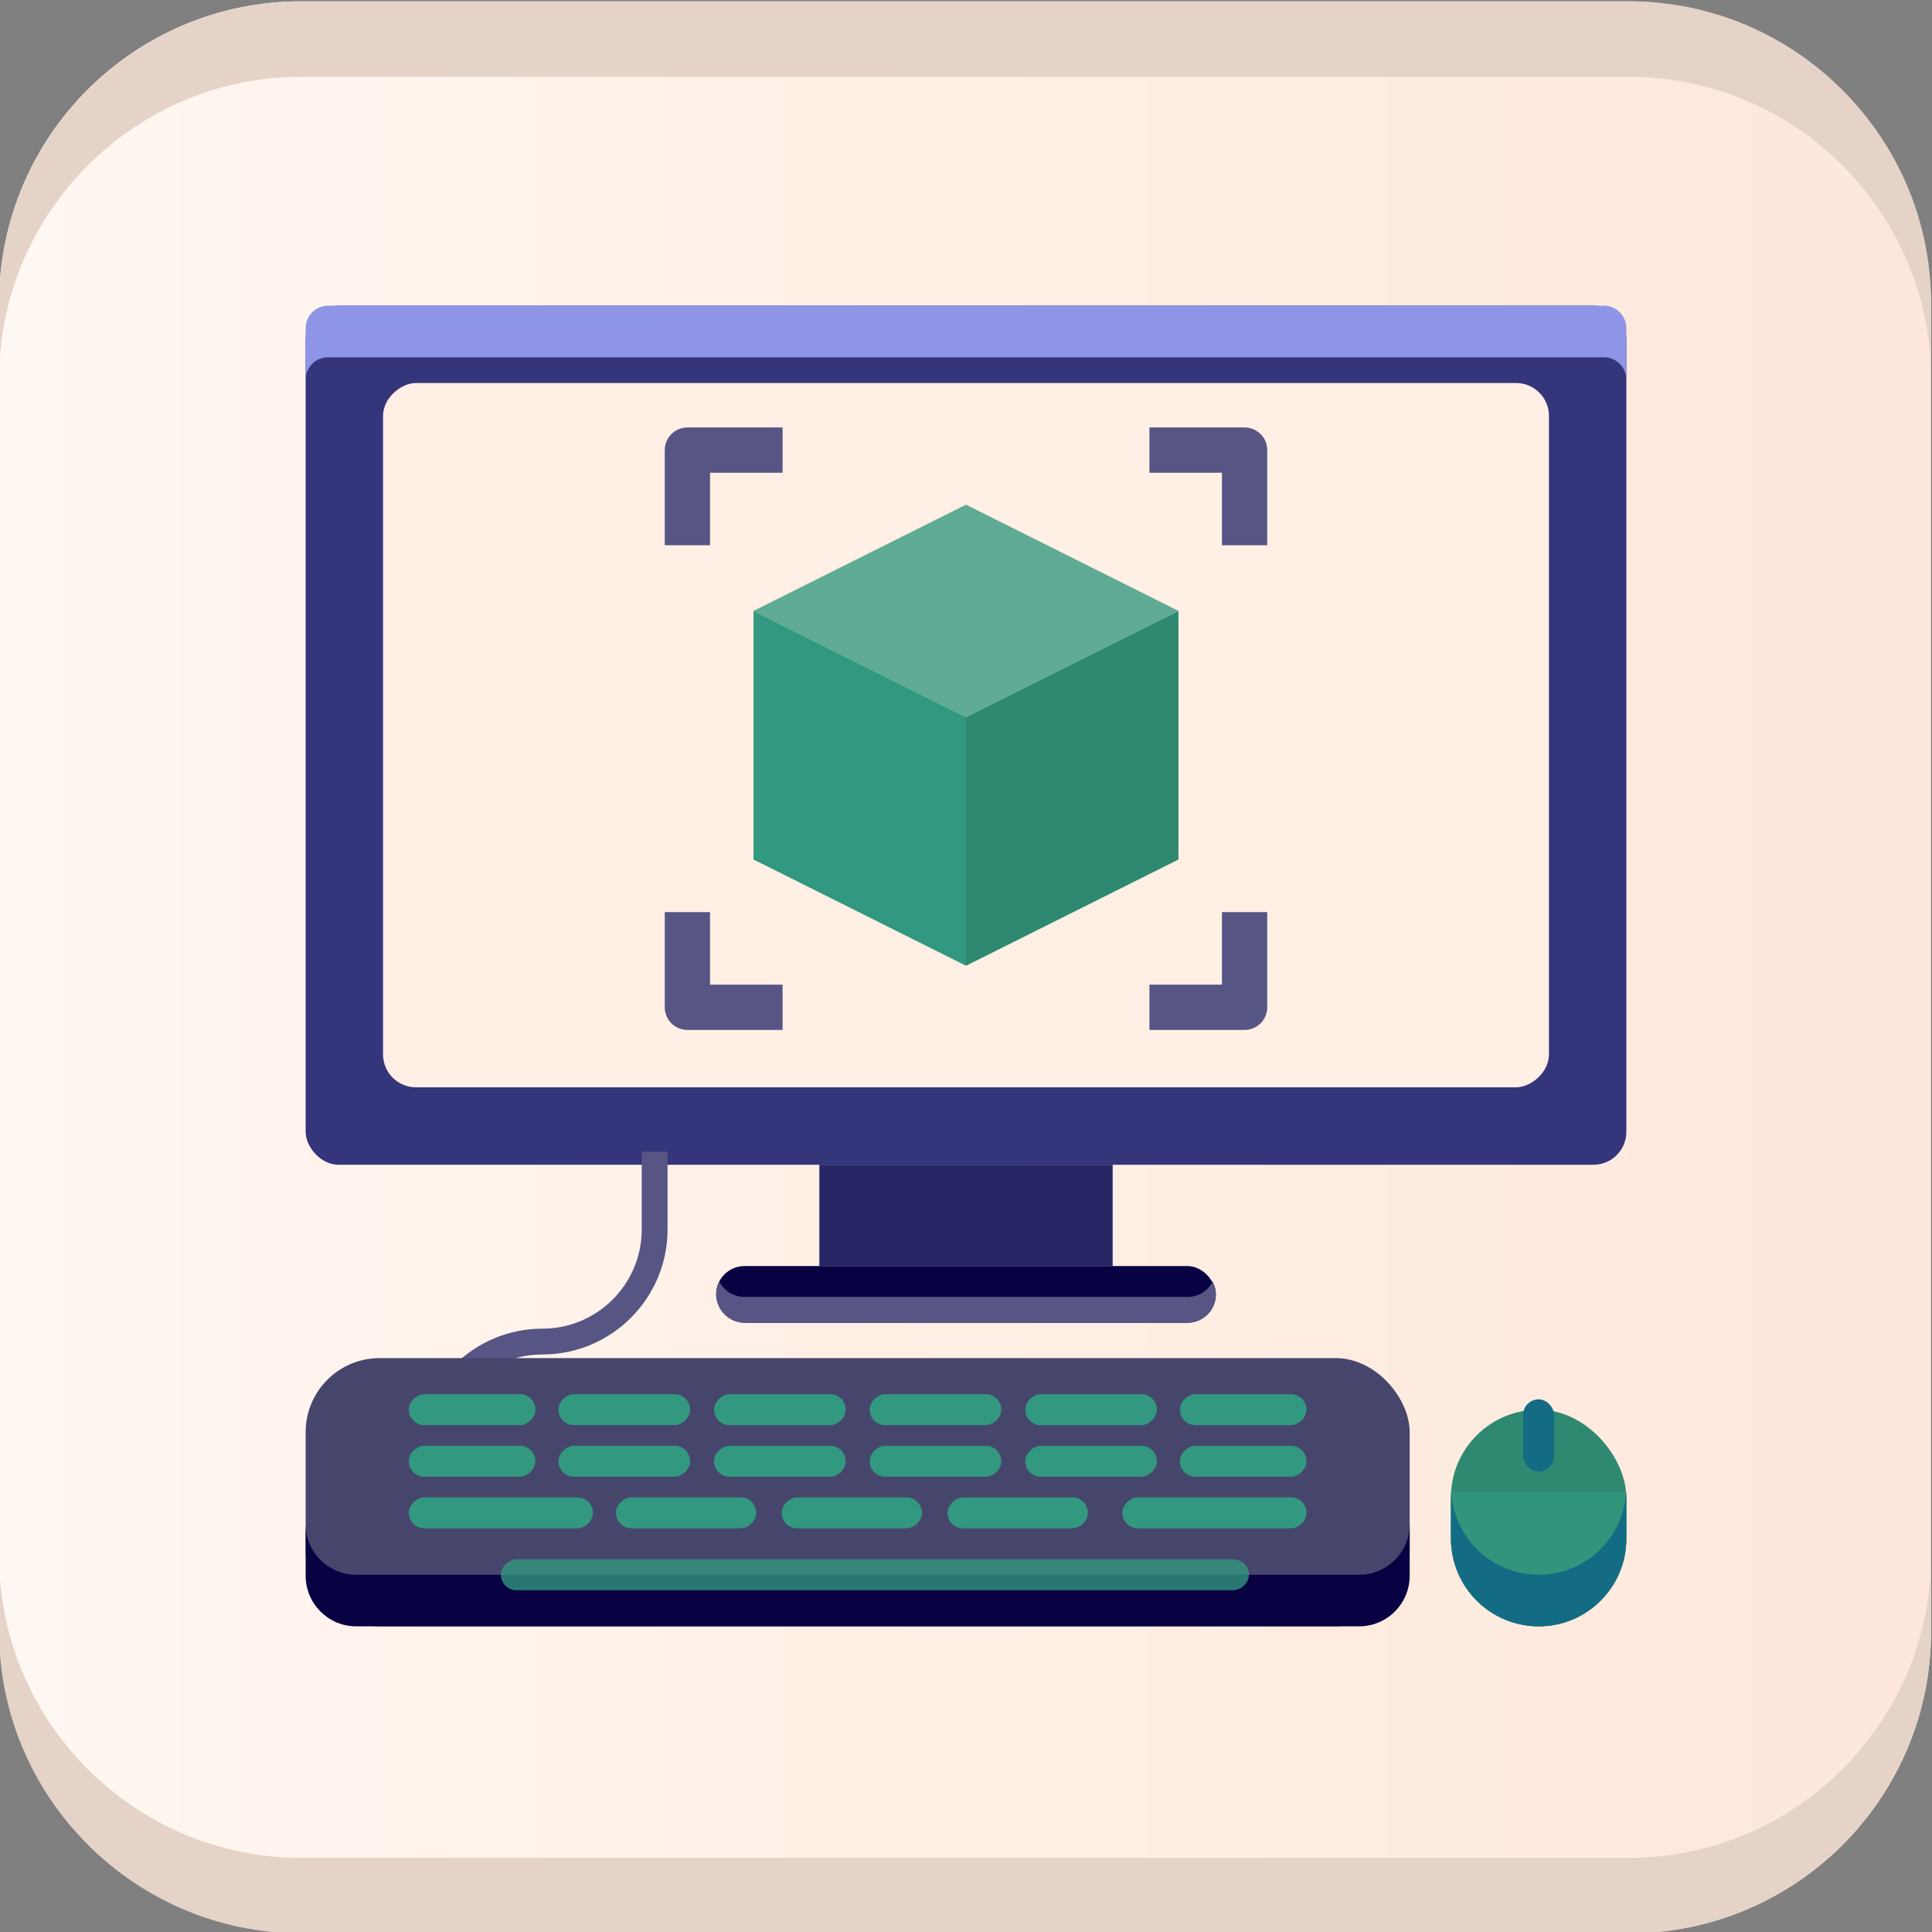
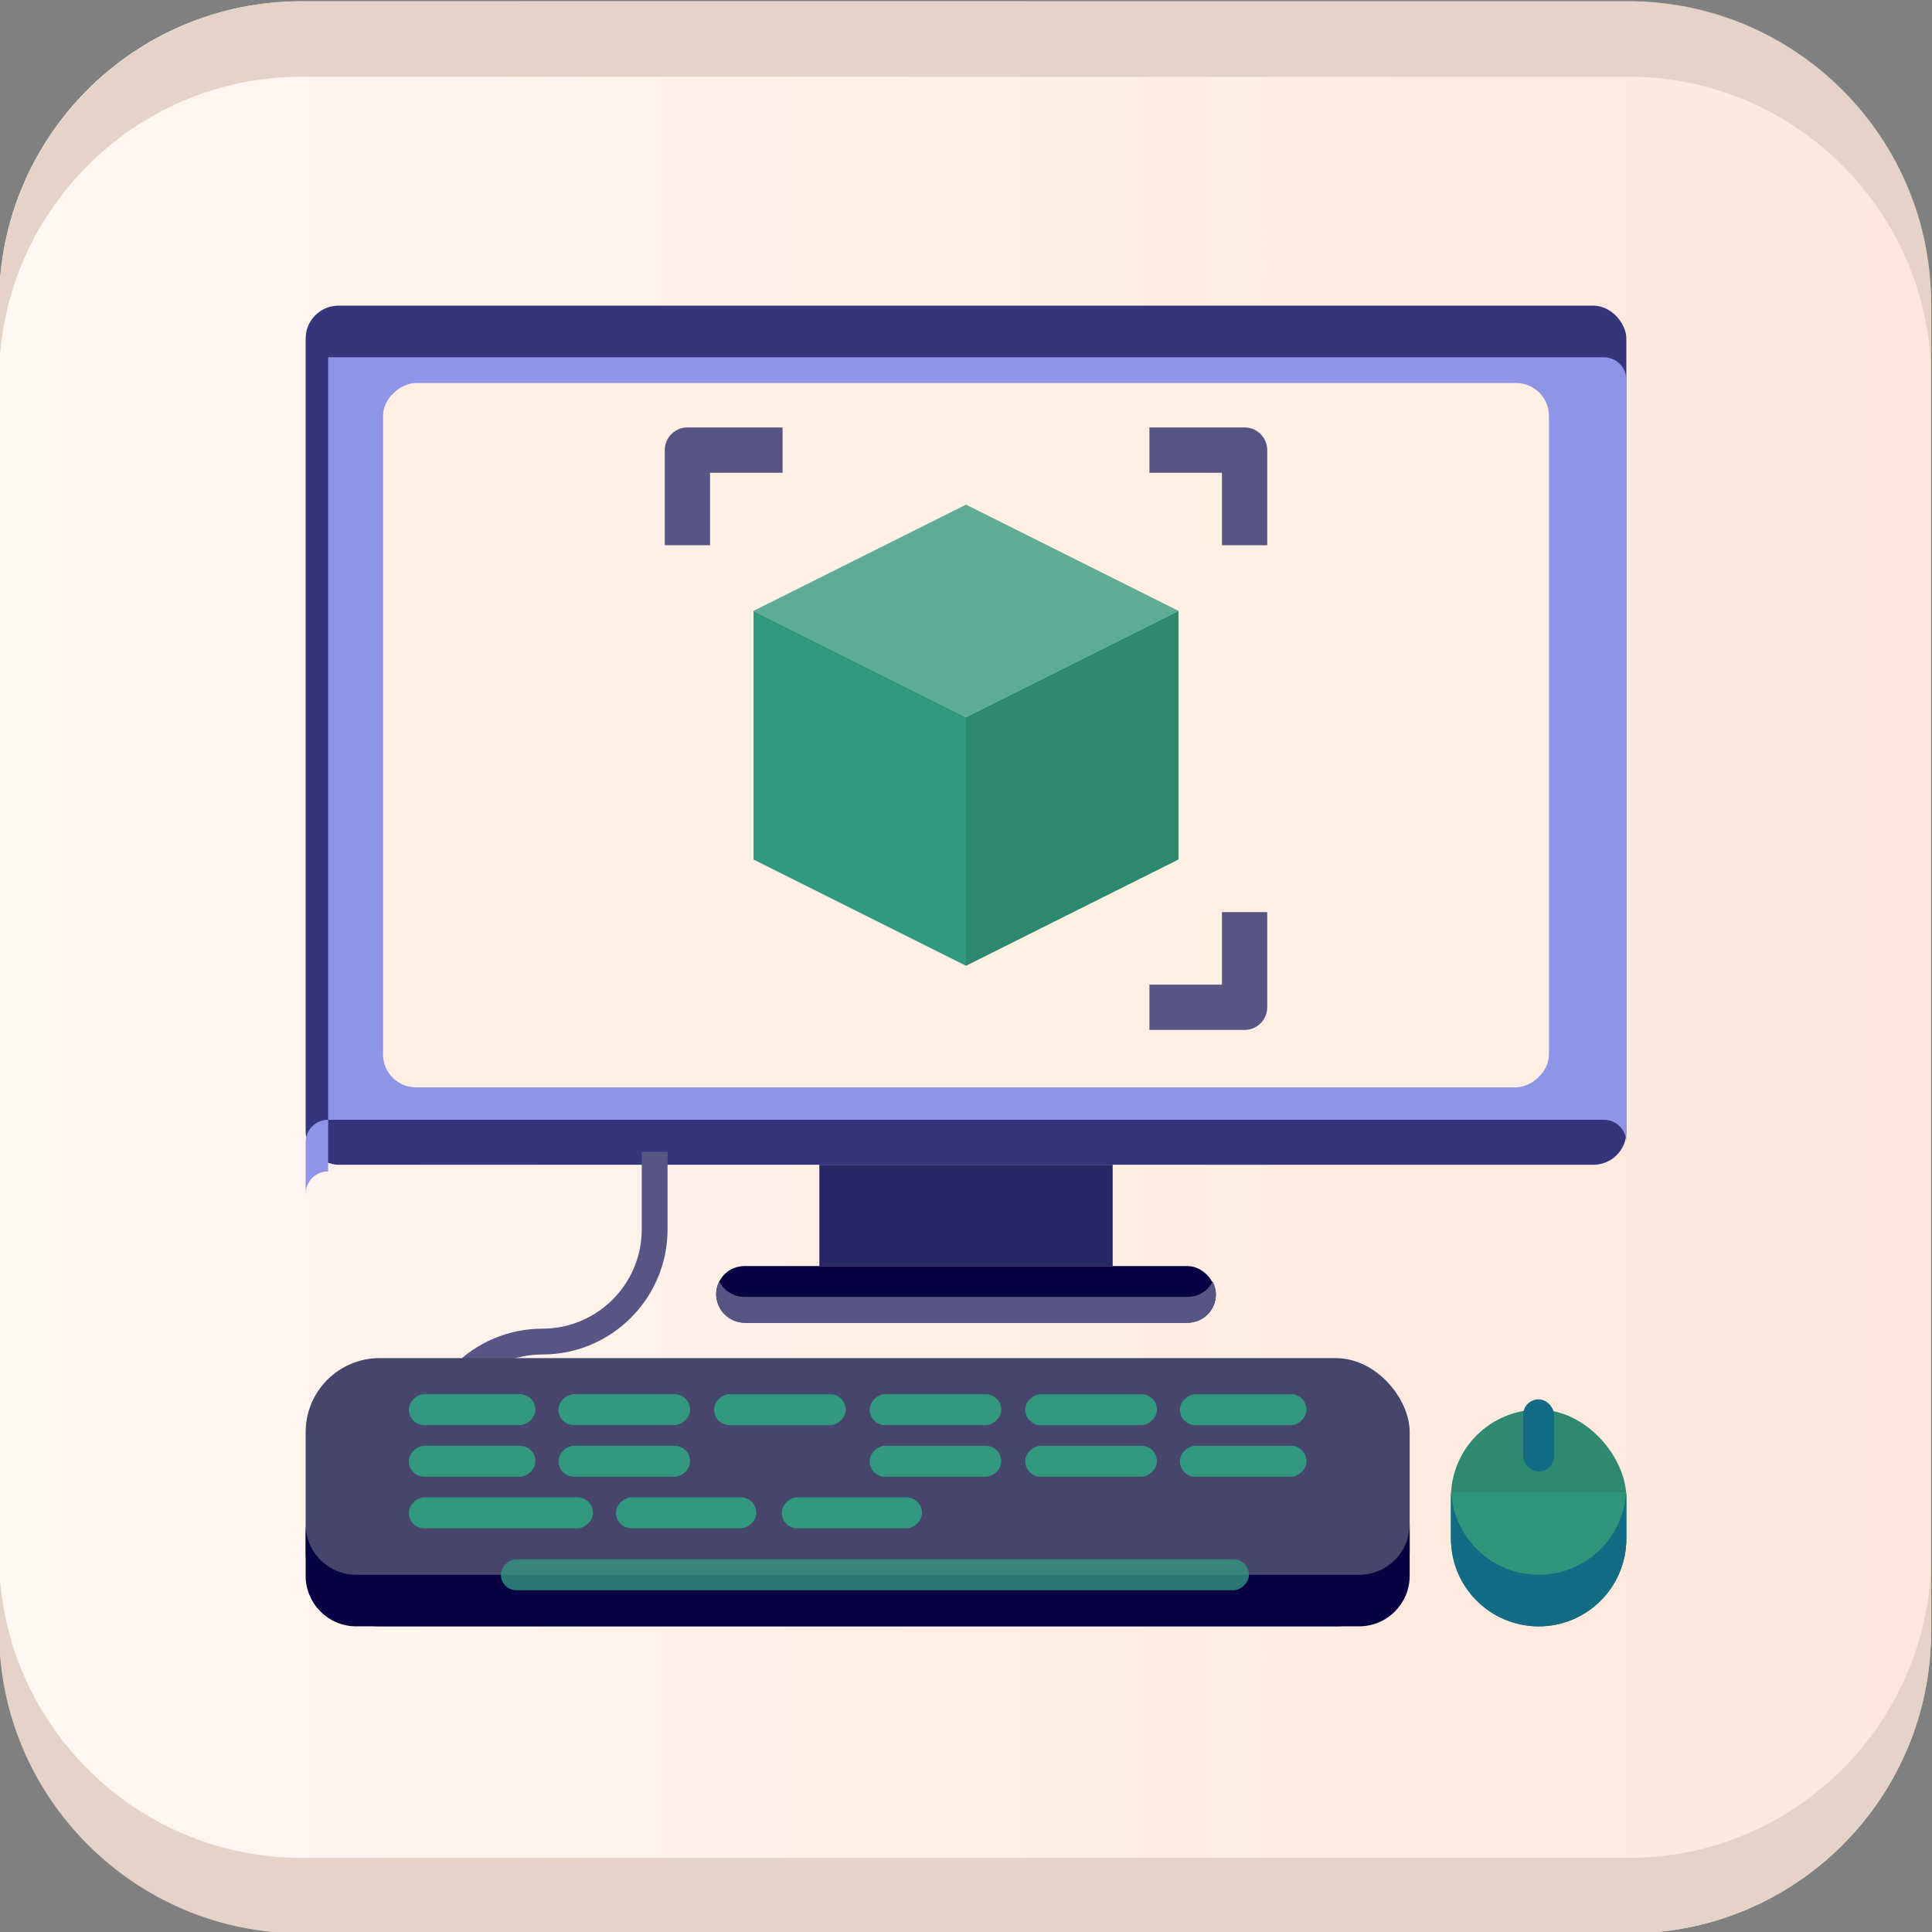
<svg xmlns="http://www.w3.org/2000/svg" id="Transportation_Mobility_" data-name="Transportation &amp;amp; Mobility  " viewBox="0 0 512 512">
  <rect x="0" y="0" width="512" height="512" fill="#808080" stroke="none" />
  <defs>
    <style>
      .cls-1, .cls-2 {
        fill: #32987f;
      }

      .cls-3 {
        fill: #35357c;
      }

      .cls-4 {
        fill: #46466d;
      }

      .cls-5 {
        fill: #282766;
      }

      .cls-6 {
        fill: #565584;
      }

      .cls-7 {
        fill: #8f95e6;
      }

      .cls-8 {
        fill: #146b84;
      }

      .cls-9 {
        fill: none;
        stroke: #565584;
        stroke-linejoin: round;
        stroke-width: 12px;
      }

      .cls-2 {
        opacity: .78;
      }

      .cls-10 {
        fill: #2f8971;
      }

      .cls-11 {
        fill: #ffefe4;
      }

      .cls-12 {
        fill: #e5d3c7;
      }

      .cls-13 {
        fill: url(#linear-gradient);
      }

      .cls-14 {
        fill: #080243;
      }
    </style>
    <linearGradient id="linear-gradient" x1="-.24" y1="256.35" x2="511.76" y2="256.35" gradientTransform="translate(511.51 512.7) rotate(-180)" gradientUnits="userSpaceOnUse">
      <stop offset="0" stop-color="#fff7f2" />
      <stop offset=".5" stop-color="#ffefe4" />
      <stop offset="1" stop-color="#fde7dc" />
    </linearGradient>
  </defs>
  <g>
    <rect class="cls-13" x="-.24" y=".35" width="512" height="512" rx="80" ry="80" transform="translate(511.51 512.7) rotate(180)" />
    <path class="cls-12" d="M79.76,512.35h352c44,0,80-36,80-80v-20c0,44-36,80-80,80H79.76C35.76,492.35-.24,456.35-.24,412.35v20c0,44,36,80,80,80Z" />
    <path class="cls-12" d="M79.76,20.35h352c44,0,80,36,80,80v-20C511.76,36.35,475.76.35,431.76.35H79.76C35.76.35-.24,36.35-.24,80.35v20C-.24,56.35,35.76,20.35,79.76,20.35Z" />
  </g>
  <g>
    <rect class="cls-3" x="81" y="81" width="350" height="227.67" rx="8.72" ry="8.72" />
-     <path class="cls-7" d="M86.96,94.68h338.08c3.29,0,5.96,2.66,5.96,5.95v202.08s0,0,0,0V86.96c0-3.29-2.67-5.96-5.96-5.96H86.96c-3.29,0-5.96,2.67-5.96,5.96v13.67c0-3.29,2.67-5.96,5.96-5.96Z" />
+     <path class="cls-7" d="M86.96,94.68h338.08c3.29,0,5.96,2.66,5.96,5.95v202.08s0,0,0,0c0-3.29-2.67-5.96-5.96-5.96H86.96c-3.29,0-5.96,2.67-5.96,5.96v13.67c0-3.29,2.67-5.96,5.96-5.96Z" />
    <rect class="cls-11" x="162.67" y="40.34" width="186.65" height="308.98" rx="8.72" ry="8.72" transform="translate(450.83 -61.17) rotate(90)" />
    <rect class="cls-5" x="217.14" y="308.67" width="77.73" height="26.85" />
    <rect class="cls-14" x="189.79" y="335.52" width="132.42" height="15.01" rx="7.51" ry="7.51" />
    <path class="cls-6" d="M314.71,343.7h-117.41c-2.91,0-5.43-1.66-6.68-4.09-.53,1.03-.83,2.19-.83,3.42h0c0,4.15,3.36,7.51,7.51,7.51h117.41c4.15,0,7.51-3.36,7.51-7.51h0c0-1.23-.3-2.39-.83-3.42-1.24,2.43-3.76,4.09-6.68,4.09Z" />
    <polygon class="cls-1" points="256 255.94 199.69 227.78 199.69 161.89 256 190.04 256 255.94" />
    <polygon class="cls-10" points="256 255.94 312.31 227.78 312.31 161.89 256 190.04 256 255.94" />
    <polygon class="cls-2" points="256 133.74 199.69 161.89 256 190.04 312.31 161.89 256 133.74" />
    <path class="cls-6" d="M117.45,402.25h-6.84v-16.99c0-18.28,14.87-33.15,33.15-33.15,14.51,0,26.31-11.8,26.31-26.31v-20.58h6.84v20.58c0,18.28-14.87,33.15-33.15,33.15-14.51,0-26.31,11.8-26.31,26.31v16.99Z" />
    <rect class="cls-4" x="81" y="359.91" width="292.58" height="71.09" rx="19.61" ry="19.61" />
    <rect class="cls-10" x="384.51" y="373.58" width="46.48" height="57.42" rx="23.24" ry="23.24" />
    <path class="cls-2" d="M407.76,431c12.84,0,23.24-10.41,23.24-23.24v-10.94c0-.46-.04-.91-.07-1.37h-46.35c-.03.45-.07.91-.07,1.37v10.94c0,12.84,10.41,23.24,23.24,23.24Z" />
    <path class="cls-14" d="M360.17,417.33H94.41c-7.4,0-13.41-6-13.41-13.41v13.67c0,7.4,6,13.41,13.41,13.41h265.76c7.4,0,13.41-6,13.41-13.41v-13.67c0,7.4-6,13.41-13.41,13.41Z" />
    <path class="cls-8" d="M407.76,417.33c-12.37,0-22.46-9.68-23.17-21.87-.03.45-.07.91-.07,1.37v10.94c0,12.84,10.41,23.24,23.24,23.24s23.24-10.41,23.24-23.24v-10.94c0-.46-.04-.91-.07-1.37-.71,12.2-10.8,21.87-23.17,21.87Z" />
    <rect class="cls-8" x="403.65" y="370.84" width="8.2" height="19.14" rx="4.1" ry="4.1" />
    <rect class="cls-2" x="227.76" y="318.21" width="8.2" height="198.24" rx="4.1" ry="4.1" transform="translate(649.19 185.47) rotate(90)" />
    <rect class="cls-1" x="128.64" y="376.52" width="8.2" height="48.8" rx="4.1" ry="4.1" transform="translate(533.66 268.18) rotate(90)" />
    <rect class="cls-1" x="121.01" y="370.48" width="8.2" height="33.55" rx="4.1" ry="4.1" transform="translate(512.37 262.13) rotate(90)" />
    <rect class="cls-1" x="121.01" y="356.8" width="8.2" height="33.55" rx="4.1" ry="4.1" transform="translate(498.69 248.46) rotate(90)" />
-     <rect class="cls-1" x="317.73" y="376.52" width="8.2" height="48.8" rx="4.1" ry="4.1" transform="translate(722.76 79.09) rotate(90)" />
    <rect class="cls-1" x="325.36" y="370.48" width="8.2" height="33.55" rx="4.1" ry="4.1" transform="translate(716.71 57.79) rotate(90)" />
    <rect class="cls-1" x="325.36" y="356.8" width="8.2" height="33.55" rx="4.1" ry="4.1" transform="translate(703.04 44.12) rotate(90)" />
    <rect class="cls-1" x="177.73" y="382.33" width="8.2" height="37.18" rx="4.1" ry="4.1" transform="translate(582.75 219.09) rotate(90)" />
    <rect class="cls-1" x="161.33" y="369.8" width="8.2" height="34.89" rx="4.1" ry="4.1" transform="translate(552.69 221.81) rotate(90)" />
    <rect class="cls-1" x="161.33" y="356.13" width="8.2" height="34.89" rx="4.1" ry="4.1" transform="translate(539.01 208.14) rotate(90)" />
    <rect class="cls-1" x="221.66" y="382.33" width="8.2" height="37.18" rx="4.1" ry="4.1" transform="translate(626.68 175.16) rotate(90)" />
-     <rect class="cls-1" x="202.57" y="369.8" width="8.2" height="34.89" rx="4.1" ry="4.1" transform="translate(593.92 180.58) rotate(90)" />
    <rect class="cls-1" x="202.57" y="356.13" width="8.2" height="34.89" rx="4.1" ry="4.1" transform="translate(580.25 166.91) rotate(90)" />
-     <rect class="cls-1" x="265.6" y="382.33" width="8.2" height="37.18" rx="4.1" ry="4.1" transform="translate(670.62 131.23) rotate(90)" />
    <rect class="cls-1" x="243.8" y="369.8" width="8.2" height="34.89" rx="4.1" ry="4.1" transform="translate(635.15 139.35) rotate(90)" />
    <rect class="cls-1" x="243.8" y="356.13" width="8.2" height="34.89" rx="4.1" ry="4.1" transform="translate(621.48 125.67) rotate(90)" />
    <rect class="cls-1" x="285.04" y="369.8" width="8.2" height="34.89" rx="4.1" ry="4.1" transform="translate(676.39 98.11) rotate(90)" />
    <rect class="cls-1" x="285.04" y="356.13" width="8.2" height="34.89" rx="4.1" ry="4.1" transform="translate(662.72 84.44) rotate(90)" />
    <polyline class="cls-9" points="304.61 266.94 329.83 266.94 329.83 241.72" />
    <polyline class="cls-9" points="329.83 144.5 329.83 119.28 304.61 119.28" />
    <polyline class="cls-9" points="207.39 119.28 182.17 119.28 182.17 144.5" />
-     <polyline class="cls-9" points="182.17 241.72 182.17 266.94 207.39 266.94" />
  </g>
</svg>